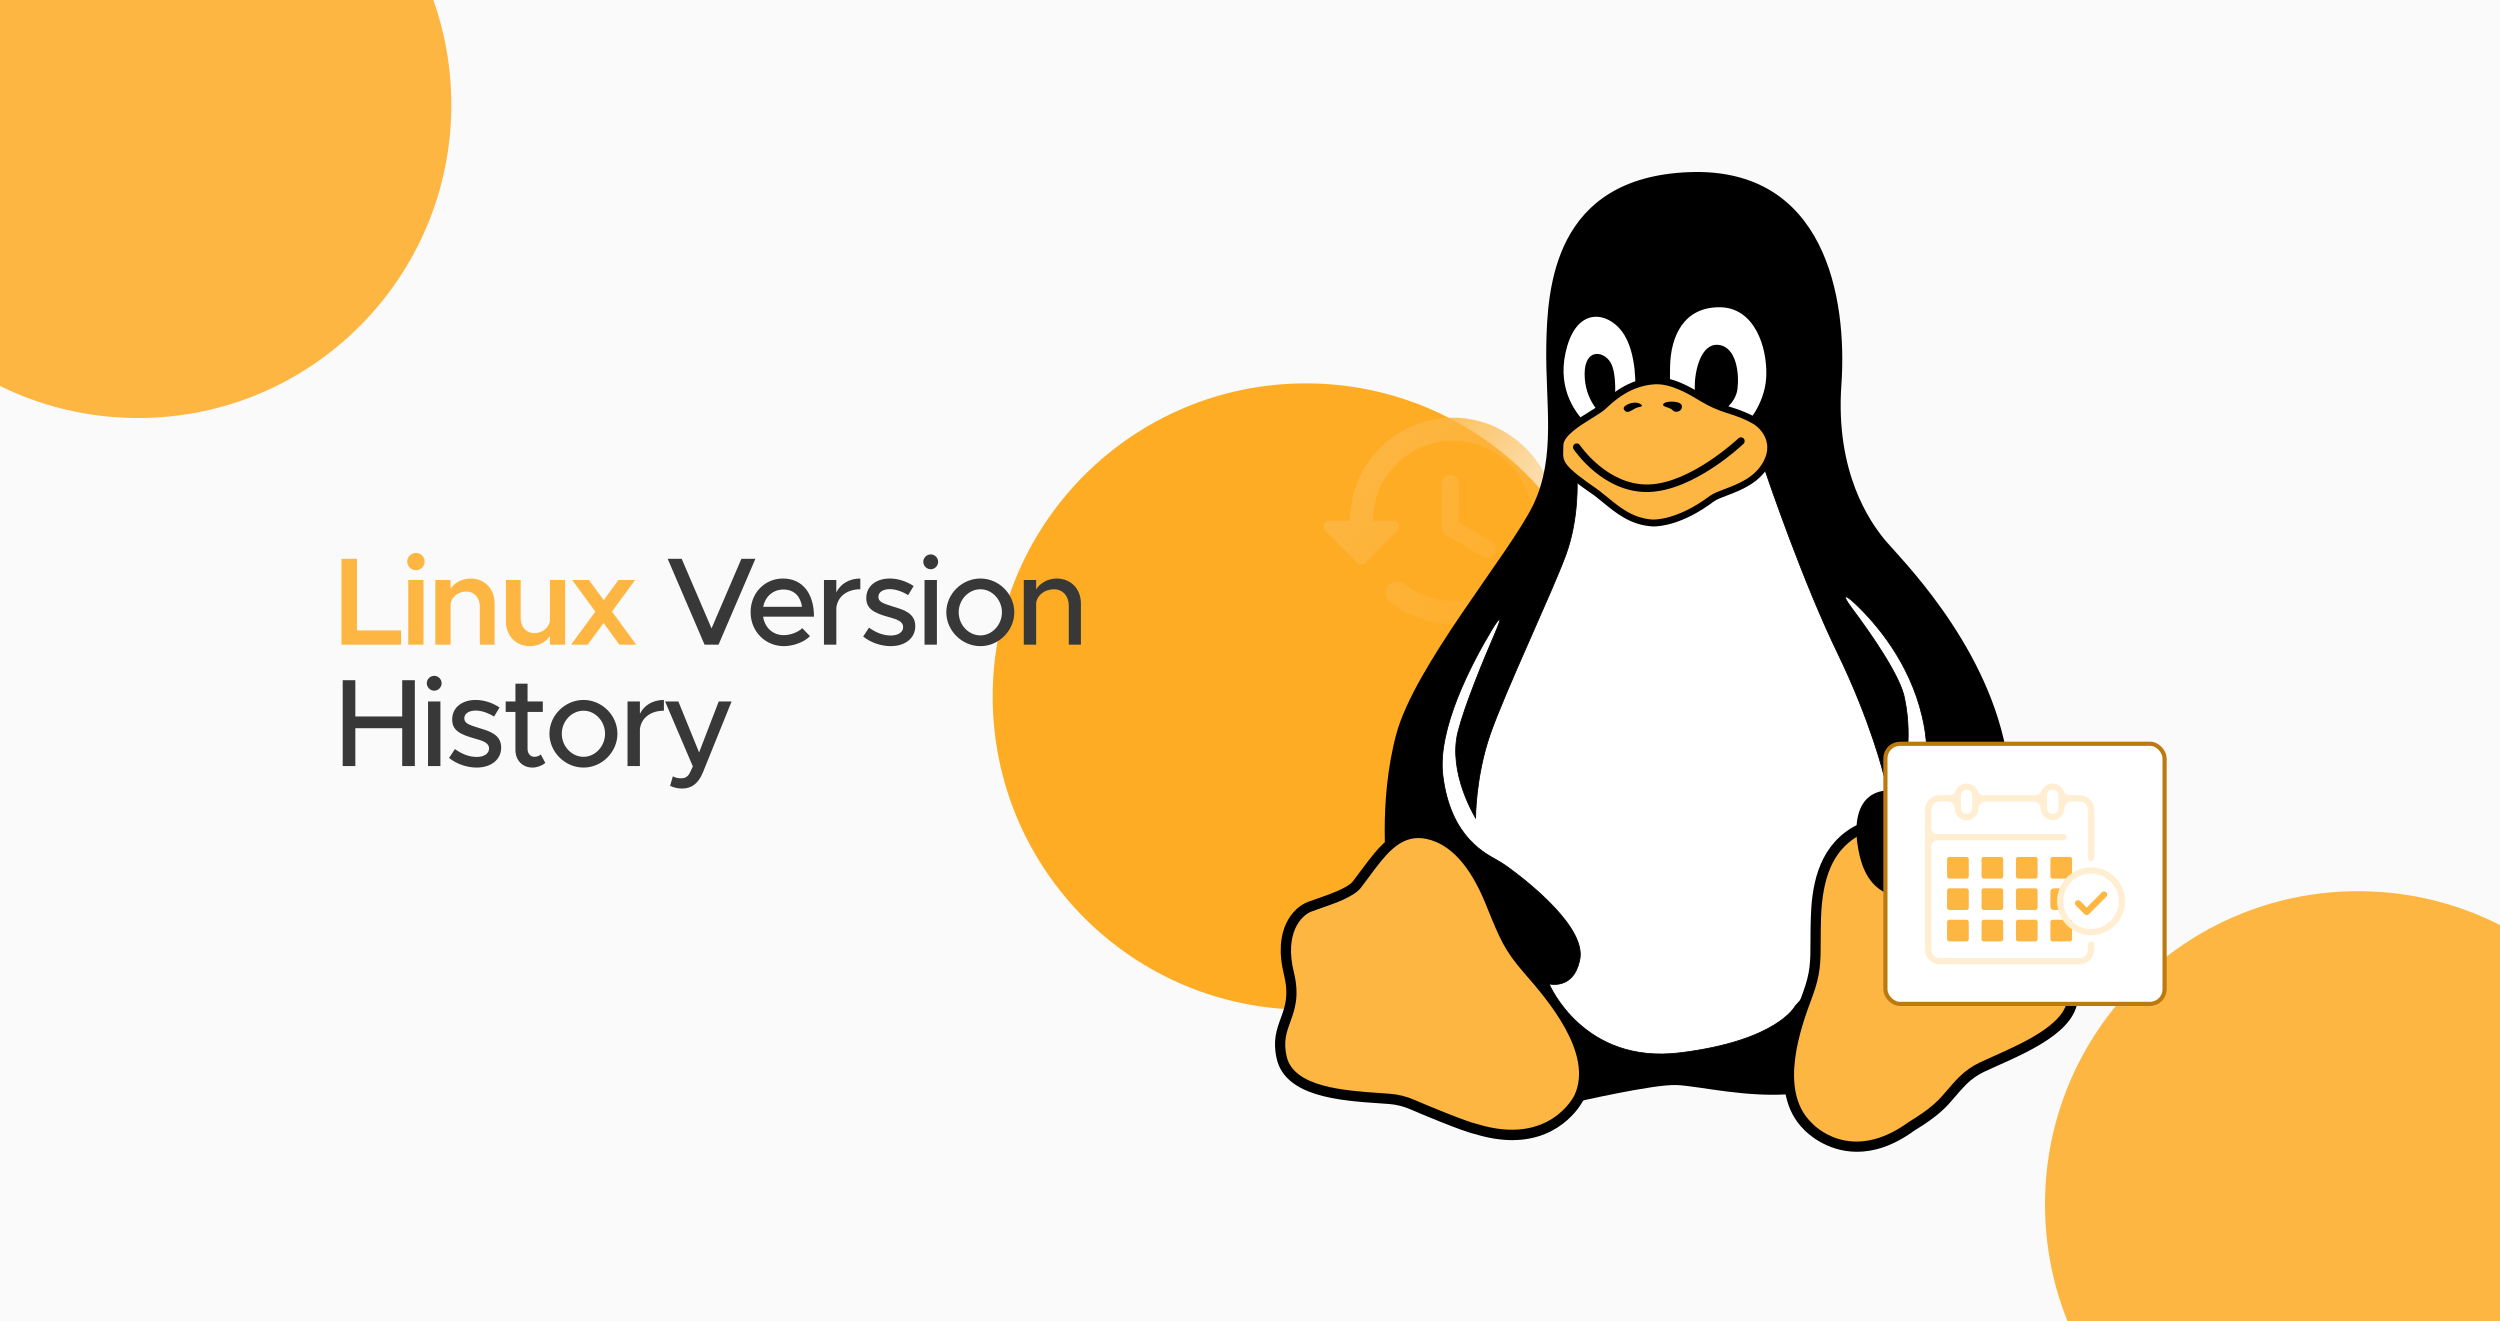
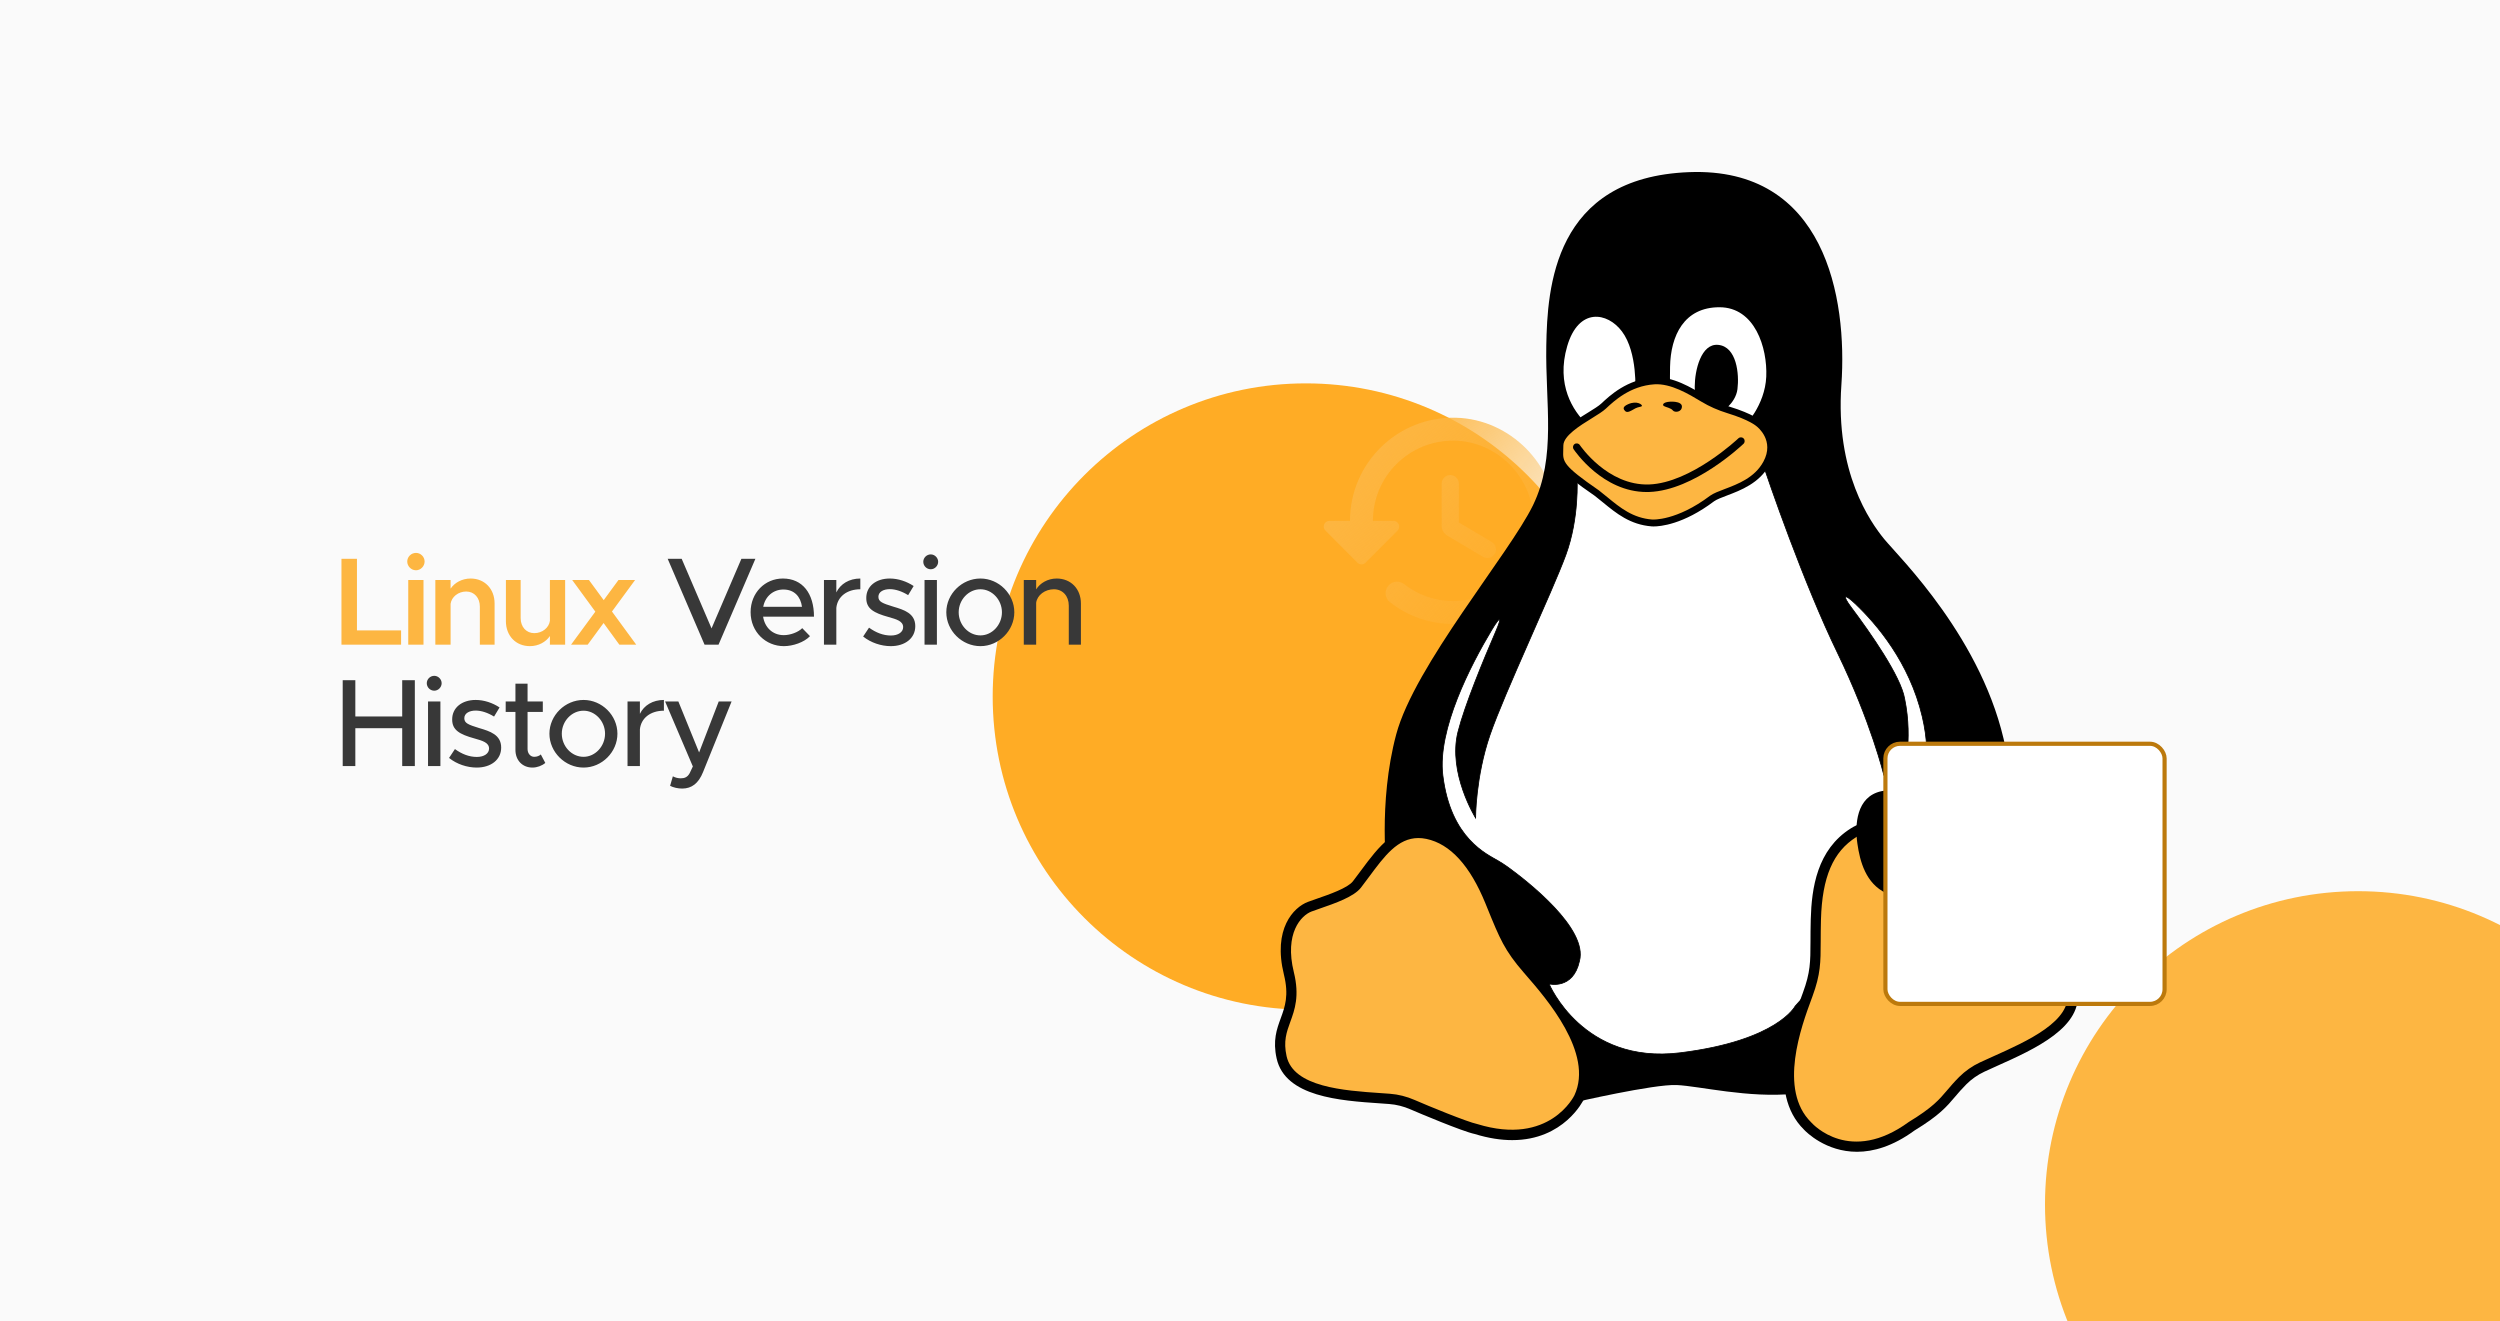
<svg xmlns="http://www.w3.org/2000/svg" width="350" height="185" viewBox="0 0 350 185" fill="none">
  <g clip-path="url(#clip0_1794_2495)">
    <rect width="350" height="185" fill="#FAFAFA" />
    <g filter="url(#filter0_f_1794_2495)">
-       <circle cx="19.343" cy="14.679" r="43.843" fill="#FDB642" />
-     </g>
+       </g>
    <g filter="url(#filter1_f_1794_2495)">
      <circle cx="182.819" cy="97.515" r="43.843" fill="#FFAC25" />
    </g>
    <g filter="url(#filter2_f_1794_2495)">
      <circle cx="330.142" cy="168.609" r="43.843" fill="#FDB642" />
    </g>
    <path d="M49.974 88.255H56.152V90.25H47.804V78.228H49.974V88.255ZM58.239 79.838C57.556 79.838 57.014 79.26 57.014 78.612C57.014 77.965 57.556 77.405 58.239 77.405C58.904 77.405 59.446 77.965 59.446 78.612C59.446 79.26 58.904 79.838 58.239 79.838ZM57.154 90.25V81.203H59.289V90.25H57.154ZM65.883 80.993C67.861 80.993 69.243 82.445 69.243 84.493V90.25H67.178V84.912C67.178 83.688 66.391 82.812 65.271 82.812C64.151 82.812 63.223 83.565 63.083 84.528V90.25H60.948V81.203H63.083V82.41C63.643 81.57 64.693 80.993 65.883 80.993ZM76.986 81.203H79.121V90.25H76.986V89.043C76.426 89.882 75.376 90.46 74.186 90.46C72.209 90.46 70.826 89.007 70.826 86.96V81.203H72.891V86.54C72.891 87.765 73.679 88.64 74.799 88.64C75.919 88.64 76.846 87.888 76.986 86.925V81.203ZM89.069 90.25H86.707L84.501 87.222L82.279 90.25H79.951L83.347 85.63L80.109 81.203H82.454L84.519 84.02L86.584 81.203H88.912L85.674 85.612L89.069 90.25Z" fill="#FDB642" />
    <path d="M103.798 78.228H105.758L100.596 90.25H98.636L93.473 78.228H95.433L99.616 87.975L103.798 78.228ZM109.723 88.92C110.668 88.92 111.77 88.5 112.313 87.94L113.398 89.06C112.593 89.918 111.018 90.46 109.74 90.46C107.22 90.46 105.085 88.483 105.085 85.7C105.085 82.987 107.098 80.993 109.6 80.993C112.365 80.993 113.958 83.093 113.958 86.33H106.835C107.063 87.835 108.165 88.92 109.723 88.92ZM109.67 82.532C108.27 82.532 107.133 83.478 106.853 84.948H112.278C112.085 83.547 111.228 82.532 109.67 82.532ZM117.086 82.935C117.664 81.745 118.889 80.993 120.446 80.993V82.498C118.574 82.498 117.244 83.53 117.086 85.105V90.25H115.354V81.203H117.086V82.935ZM124.709 90.46C123.379 90.46 121.926 89.987 120.841 89.112L121.664 87.87C122.626 88.57 123.659 88.972 124.726 88.972C125.741 88.972 126.441 88.5 126.441 87.8C126.441 86.96 125.514 86.698 124.394 86.382C122.311 85.805 121.279 85.21 121.279 83.74C121.261 82.078 122.644 80.993 124.569 80.993C125.741 80.993 126.931 81.395 127.911 82.043L127.141 83.32C126.266 82.778 125.356 82.48 124.569 82.48C123.676 82.48 122.976 82.865 122.976 83.547C122.976 84.248 123.536 84.457 125.059 84.93C126.546 85.368 128.139 85.858 128.139 87.66C128.139 89.375 126.686 90.46 124.709 90.46ZM130.31 79.698C129.715 79.698 129.26 79.207 129.26 78.647C129.26 78.105 129.715 77.615 130.31 77.615C130.87 77.615 131.342 78.105 131.342 78.647C131.342 79.207 130.87 79.698 130.31 79.698ZM129.435 90.25V81.203H131.167V90.25H129.435ZM137.261 90.46C134.671 90.46 132.483 88.29 132.483 85.718C132.483 83.145 134.671 80.993 137.261 80.993C139.833 80.993 142.003 83.145 142.003 85.718C142.003 88.29 139.833 90.46 137.261 90.46ZM137.261 88.955C138.888 88.955 140.271 87.485 140.271 85.718C140.271 83.968 138.888 82.498 137.261 82.498C135.598 82.498 134.216 83.968 134.216 85.718C134.216 87.485 135.598 88.955 137.261 88.955ZM147.933 80.993C149.928 80.993 151.328 82.445 151.328 84.493V90.25H149.63V84.79C149.63 83.442 148.773 82.498 147.548 82.498C146.288 82.498 145.203 83.32 145.063 84.388V90.25H143.33V81.203H145.063V82.515C145.605 81.623 146.708 80.993 147.933 80.993ZM56.309 95.228H58.077V107.25H56.309V101.947H49.747V107.25H47.979V95.228H49.747V100.302H56.309V95.228ZM60.799 96.698C60.204 96.698 59.749 96.207 59.749 95.647C59.749 95.105 60.204 94.615 60.799 94.615C61.359 94.615 61.831 95.105 61.831 95.647C61.831 96.207 61.359 96.698 60.799 96.698ZM59.924 107.25V98.203H61.657V107.25H59.924ZM66.735 107.46C65.405 107.46 63.953 106.987 62.868 106.112L63.69 104.87C64.653 105.57 65.685 105.972 66.753 105.972C67.768 105.972 68.468 105.5 68.468 104.8C68.468 103.96 67.54 103.697 66.42 103.382C64.338 102.805 63.305 102.21 63.305 100.74C63.288 99.078 64.67 97.993 66.595 97.993C67.768 97.993 68.958 98.395 69.938 99.043L69.168 100.32C68.293 99.778 67.383 99.48 66.595 99.48C65.703 99.48 65.003 99.865 65.003 100.547C65.003 101.247 65.563 101.457 67.085 101.93C68.573 102.367 70.165 102.857 70.165 104.66C70.165 106.375 68.713 107.46 66.735 107.46ZM75.713 105.622L76.344 106.812C75.853 107.215 75.189 107.46 74.541 107.46C73.141 107.46 72.161 106.445 72.161 104.992V99.672H70.796V98.203H72.161V95.718H73.859V98.203H75.993V99.672H73.859V104.87C73.859 105.5 74.278 105.955 74.786 105.955C75.171 105.955 75.521 105.815 75.713 105.622ZM81.697 107.46C79.107 107.46 76.919 105.29 76.919 102.717C76.919 100.145 79.107 97.993 81.697 97.993C84.269 97.993 86.439 100.145 86.439 102.717C86.439 105.29 84.269 107.46 81.697 107.46ZM81.697 105.955C83.324 105.955 84.707 104.485 84.707 102.717C84.707 100.967 83.324 99.498 81.697 99.498C80.034 99.498 78.652 100.967 78.652 102.717C78.652 104.485 80.034 105.955 81.697 105.955ZM89.587 99.935C90.164 98.745 91.389 97.993 92.947 97.993V99.498C91.074 99.498 89.744 100.53 89.587 102.105V107.25H87.854V98.203H89.587V99.935ZM95.529 110.4C94.917 110.4 94.287 110.26 93.814 110.015L94.199 108.685C94.549 108.878 94.952 108.965 95.302 108.965C95.862 108.965 96.247 108.79 96.544 108.265L96.999 107.303L93.114 98.203H94.969L97.874 105.342L100.622 98.203H102.424L98.434 108.073C97.787 109.7 96.824 110.383 95.529 110.4Z" fill="#383838" />
    <path d="M203.855 58.482C195.689 58.258 189 64.819 189 72.92H186.129C185.407 72.92 185.054 73.786 185.567 74.283L190.043 78.775C190.364 79.096 190.861 79.096 191.182 78.775L195.657 74.283C196.155 73.786 195.802 72.92 195.08 72.92H192.208C192.208 66.663 197.31 61.61 203.598 61.691C209.566 61.771 214.587 66.792 214.667 72.759C214.747 79.031 209.694 84.149 203.438 84.149C200.855 84.149 198.465 83.266 196.572 81.775C195.93 81.277 195.032 81.326 194.454 81.903C193.781 82.577 193.829 83.716 194.583 84.293C197.021 86.218 200.085 87.357 203.438 87.357C211.539 87.357 218.1 80.668 217.875 72.503C217.667 64.979 211.378 58.691 203.855 58.482ZM203.037 66.503C202.379 66.503 201.833 67.048 201.833 67.706V73.609C201.833 74.171 202.138 74.7 202.619 74.989L207.624 77.957C208.202 78.294 208.94 78.101 209.277 77.54C209.614 76.962 209.421 76.224 208.86 75.887L204.24 73.144V67.69C204.24 67.048 203.694 66.503 203.037 66.503Z" fill="url(#paint0_linear_1794_2495)" />
    <path d="M220.34 154.352C220.34 154.352 231.538 151.761 234.731 151.905C237.923 152.049 244.785 153.77 251.218 153.125C257.651 152.48 273.518 132.619 273.518 132.619C273.518 132.619 283.811 120.097 280.809 104.841C277.807 89.585 265.799 77.927 263.798 75.481C261.796 73.034 256.936 66.125 257.794 53.892C258.651 41.658 255.506 23.38 236.494 24.099C217.481 24.819 216.623 40.363 216.48 48.422C216.337 56.482 217.91 63.966 214.622 70.731C211.334 77.496 198.04 93.183 195.466 102.826C192.893 112.469 194.18 122.4 194.18 122.4L220.34 154.352Z" fill="black" />
    <path d="M221.071 153.631C221.071 153.631 217.481 161.402 206.667 158.066C205.166 157.757 199.507 155.413 197.765 154.653C196.742 154.207 195.656 153.924 194.544 153.84C189.251 153.441 180.594 153.283 179.424 148.016C178.34 143.138 181.9 142.179 180.444 136.27C178.988 130.362 181.615 127.6 183.353 126.938C185.091 126.276 188.895 125.208 189.968 123.823C192.871 120.075 195.234 115.767 199.849 116.74C203.902 117.594 206.665 121.399 208.619 126.194C210.574 130.989 211.127 132.516 213.83 135.641C216.532 138.766 224.114 147.086 221.071 153.631Z" fill="#FDB642" />
    <path d="M198.573 117.326C195.689 117.326 193.818 119.855 191.686 122.734C191.306 123.246 190.924 123.764 190.532 124.27C189.538 125.552 186.917 126.458 184.811 127.186C184.354 127.344 183.941 127.487 183.606 127.614C182.164 128.164 179.793 130.646 181.137 136.102C181.96 139.441 181.261 141.362 180.644 143.056C180.115 144.513 179.657 145.771 180.121 147.862C181.084 152.198 188.148 152.682 193.307 153.036L194.597 153.127C195.764 153.215 196.926 153.507 198.048 153.996C199.982 154.84 205.426 157.079 206.81 157.366C216.973 160.498 220.389 153.403 220.424 153.331V153.329C223.151 147.463 216.477 139.785 213.627 136.506L213.291 136.118C210.634 133.046 209.975 131.428 208.216 127.107L207.958 126.472C205.803 121.185 203.025 118.148 199.703 117.448C199.31 117.365 198.933 117.326 198.573 117.326ZM211.712 159.617C210.172 159.617 208.427 159.367 206.457 158.758C204.797 158.42 198.556 155.787 197.481 155.318C196.504 154.892 195.499 154.638 194.491 154.562L193.21 154.471C187.602 154.087 179.922 153.561 178.727 148.177C178.17 145.674 178.745 144.091 179.302 142.561C179.902 140.915 180.467 139.36 179.75 136.448C178.167 130.024 181.111 127.026 183.1 126.268C183.447 126.136 183.875 125.988 184.347 125.825C186.069 125.229 188.672 124.329 189.404 123.385C189.79 122.886 190.166 122.378 190.54 121.873C193.004 118.544 195.557 115.105 199.995 116.039C203.81 116.844 206.935 120.17 209.28 125.925L209.54 126.561C211.28 130.839 211.867 132.279 214.369 135.173L214.703 135.558C217.737 139.048 224.841 147.223 221.719 153.94C221.658 154.068 218.954 159.617 211.712 159.617Z" fill="black" />
    <path d="M216.873 137.746C216.873 137.746 221.571 149.08 235.219 147.391C248.866 145.701 251.327 140.858 251.327 140.858L260.165 130.947L277.169 119.459C277.169 119.459 278.735 115.855 275.043 113.377C271.351 110.9 268.89 109.774 268.89 109.774C268.89 109.774 270.636 106.762 269.114 100.313C267.32 92.71 262.698 87.32 259.711 84.497C258.127 83.001 257.917 83.359 259.183 85.048C261.862 88.624 266.121 94.699 266.653 97.835C267.884 103.804 266.429 108.647 266.429 108.647L263.745 108.535C263.745 108.535 261.955 101.101 257.256 91.415C252.558 81.729 247.636 67.538 246.517 64.047C245.399 60.556 235.89 67.651 235.89 67.651L220.788 66.975C220.788 66.975 221.124 72.494 219.222 77.675C217.32 82.856 210.608 97.046 208.595 102.903C206.581 108.76 206.581 114.504 206.581 114.504C206.581 114.504 202.666 108.197 204.12 102.453C205.062 98.732 207.673 92.419 209.396 88.433C210.332 86.266 210.082 86.114 208.822 88.22C205.913 93.084 201.216 102.107 201.995 108.535C203.075 117.444 208.209 119.594 209.776 120.535C210.234 120.81 210.682 121.093 211.115 121.407C213.866 123.409 222.345 130.012 221.124 134.551C220.229 138.606 216.873 137.746 216.873 137.746Z" fill="white" />
    <path d="M216.873 137.746C216.873 137.746 221.571 149.08 235.219 147.391C248.866 145.701 251.327 140.858 251.327 140.858L260.165 130.947L277.169 119.459C277.169 119.459 278.735 115.855 275.043 113.377C271.351 110.9 268.89 109.774 268.89 109.774C268.89 109.774 270.636 106.762 269.114 100.313C267.32 92.71 262.698 87.32 259.711 84.497C258.127 83.001 257.917 83.359 259.183 85.048C261.862 88.624 266.121 94.699 266.653 97.835C267.884 103.804 266.429 108.647 266.429 108.647L263.745 108.535C263.745 108.535 261.955 101.101 257.256 91.415C252.558 81.729 247.636 67.538 246.517 64.047C245.399 60.556 235.89 67.651 235.89 67.651L220.788 66.975C220.788 66.975 221.124 72.494 219.222 77.675C217.32 82.856 210.608 97.046 208.595 102.903C206.581 108.76 206.581 114.504 206.581 114.504C206.581 114.504 202.666 108.197 204.12 102.453C205.062 98.732 207.673 92.419 209.396 88.433C210.332 86.266 210.082 86.114 208.822 88.22C205.913 93.084 201.216 102.107 201.995 108.535C203.075 117.444 208.209 119.594 209.776 120.535C210.234 120.81 210.682 121.093 211.115 121.407C213.866 123.409 222.345 130.012 221.124 134.551C220.229 138.606 216.873 137.746 216.873 137.746Z" stroke="black" stroke-width="0.112" stroke-miterlimit="10" />
    <path d="M228.936 54.833C228.936 54.833 229.303 49.378 227.075 46.403C225.037 43.682 221.006 43.014 219.411 48.455C217.816 53.896 220.253 57.553 222.113 59.338C223.974 61.121 228.936 54.833 228.936 54.833Z" fill="white" />
    <path d="M244.219 59.656C244.219 59.656 247.098 56.795 247.276 52.737C247.453 48.678 245.681 43.014 240.719 43.014C235.758 43.014 233.897 46.989 233.809 51.335C233.72 55.68 234.074 56.483 234.074 56.483L244.219 59.656Z" fill="white" />
-     <path d="M226.056 56.215C226.056 56.215 226.455 52.29 225.436 50.684C224.417 49.079 221.859 48.804 221.848 52.335C221.835 56.17 224.328 58.133 224.328 58.133L226.056 56.215Z" fill="black" />
    <path d="M240.808 57.826C240.808 57.826 242.979 56.577 243.244 54.481C243.51 52.385 243.148 48.525 240.541 48.281C238.15 48.058 237.264 51.849 237.264 54.124C237.264 56.399 238.371 58.852 238.371 58.852L240.808 57.826Z" fill="black" />
    <path d="M231.283 73.212C231.283 73.212 234.731 73.525 239.704 69.778C241.175 68.749 245.439 68.262 247.288 64.872C249.136 61.482 246.212 59.297 246.212 59.297C246.212 59.297 245.282 58.395 241.993 57.387C240.754 57.007 239.559 56.495 238.449 55.823C236.529 54.663 234.007 53.165 231.594 53.32C228.138 53.543 225.835 55.595 224.506 56.844C223.177 58.093 218.392 60.055 218.392 62.374C218.392 64.694 217.67 64.98 223.566 69.038C225.881 70.833 227.828 72.945 231.283 73.212Z" fill="#FDB642" />
    <path d="M231.324 72.738C231.39 72.736 234.705 72.949 239.418 69.398C239.915 69.05 240.62 68.783 241.436 68.474C243.315 67.763 245.652 66.878 246.869 64.645C248.49 61.673 246.032 59.764 245.927 59.685C245.876 59.642 244.942 58.796 241.854 57.85C240.528 57.443 239.3 56.901 238.203 56.239C236.401 55.148 233.918 53.664 231.624 53.803C228.207 54.023 225.927 56.169 224.832 57.199C224.397 57.606 223.678 58.05 222.847 58.564C221.168 59.602 218.869 61.023 218.869 62.378C218.869 62.629 218.861 62.857 218.853 63.068C218.796 64.635 218.778 65.164 223.835 68.645C224.247 68.965 224.628 69.276 225.007 69.587C226.85 71.099 228.591 72.526 231.319 72.737L231.324 72.738ZM231.501 73.703C231.357 73.703 231.27 73.697 231.244 73.694C228.22 73.46 226.28 71.869 224.405 70.331C224.032 70.026 223.659 69.719 223.275 69.422C218.04 65.819 217.827 65.07 217.901 63.033C217.908 62.832 217.916 62.616 217.916 62.378C217.916 60.486 220.374 58.967 222.348 57.747C223.103 57.28 223.817 56.839 224.181 56.497C225.358 55.391 227.806 53.088 231.562 52.846C234.193 52.67 236.784 54.261 238.694 55.416C239.723 56.038 240.88 56.548 242.131 56.931C245.435 57.944 246.439 58.854 246.543 58.955C246.548 58.955 249.724 61.404 247.705 65.106C246.317 67.651 243.691 68.645 241.772 69.372C241.016 69.659 240.362 69.906 239.976 70.176C235.642 73.442 232.42 73.702 231.501 73.703Z" fill="black" />
    <path d="M232.938 56.844C233.24 57.02 233.927 57.112 234.193 57.457C234.46 57.802 235.452 57.714 235.469 56.921C235.487 56.129 233.748 56.151 233.217 56.333C232.697 56.512 232.814 56.772 232.938 56.844Z" fill="black" />
    <path d="M228.958 57.166C229.387 56.942 229.78 56.988 229.869 56.834C229.957 56.681 229.202 56.026 227.928 56.592C227.027 56.992 227.33 57.335 227.51 57.537C227.839 57.907 228.463 57.427 228.958 57.166Z" fill="black" />
    <path d="M230.542 68.883C224.376 68.883 220.473 63.14 220.307 62.891C220.146 62.65 220.21 62.324 220.449 62.162C220.688 62.001 221.012 62.063 221.174 62.304C221.212 62.362 225.031 68.013 230.866 67.826C236.759 67.612 243.308 61.431 243.373 61.368C243.583 61.169 243.912 61.178 244.111 61.389C244.309 61.6 244.3 61.933 244.091 62.132C243.811 62.398 237.186 68.649 230.903 68.876C230.783 68.881 230.661 68.883 230.542 68.883Z" fill="black" />
    <path d="M253.076 157.661C253.076 157.661 258.794 164.137 267.658 157.661C272.378 154.784 272.406 153.671 274.784 151.296C275.575 150.506 276.5 149.863 277.51 149.389C282.321 147.13 291.128 143.961 290.101 138.662C288.958 132.761 284.812 133.913 284.097 127.868C283.382 121.823 280.38 120.24 278.522 120.24C276.664 120.24 270.323 119.976 268.893 118.969C267.464 117.961 263.512 114.069 259.509 116.579C255.507 119.089 254.363 123.551 254.22 128.732C254.077 133.913 254.506 135.352 253.076 139.238C251.647 143.124 247.93 152.623 253.076 157.661Z" fill="#FDB642" />
    <path d="M253.611 157.177C253.844 157.439 259.043 163.062 267.238 157.072C270.559 155.046 271.465 153.977 272.611 152.623C273.087 152.062 273.58 151.48 274.28 150.78C275.125 149.937 276.109 149.247 277.208 148.731C277.782 148.461 278.413 148.179 279.077 147.882C283.769 145.78 290.195 142.902 289.399 138.796C288.887 136.152 287.753 135.076 286.551 133.936C285.191 132.646 283.785 131.312 283.387 127.949C282.778 122.786 280.385 120.954 278.522 120.954C278.441 120.954 270.385 120.895 268.482 119.553C268.298 119.422 268.074 119.247 267.814 119.044C266.123 117.719 262.973 115.25 259.887 117.185C256.627 119.229 255.1 122.795 254.935 128.747C254.901 129.947 254.899 130.945 254.897 131.818C254.891 134.761 254.887 136.381 253.747 139.483L253.619 139.833C252.209 143.645 248.91 152.574 253.575 157.139C253.588 157.151 253.599 157.164 253.611 157.177ZM259.982 161.25C255.594 161.251 252.856 158.468 252.568 158.16C247.251 152.939 250.773 143.404 252.278 139.331L252.406 138.983C253.458 136.123 253.461 134.684 253.468 131.816C253.47 130.931 253.471 129.921 253.505 128.707C253.626 124.34 254.374 118.945 259.132 115.963C263.066 113.496 266.866 116.476 268.692 117.908C268.929 118.094 269.135 118.255 269.303 118.374C270.38 119.134 275.794 119.515 278.522 119.515C280.971 119.515 284.086 121.679 284.808 127.778C285.144 130.623 286.25 131.673 287.532 132.889C288.783 134.076 290.203 135.422 290.803 138.52C291.816 143.752 284.789 146.899 279.657 149.197C279.002 149.49 278.38 149.769 277.813 150.036C276.864 150.482 276.015 151.076 275.288 151.802C274.628 152.461 274.156 153.018 273.699 153.557C272.517 154.953 271.496 156.158 268.028 158.271C264.977 160.501 262.257 161.25 259.982 161.25Z" fill="black" />
    <path d="M264.065 125.038C264.065 125.038 268.274 127.179 273.102 122.675C277.931 118.17 275.849 116.208 274.476 114.959C273.102 113.71 266.944 110.008 263.401 110.766C259.857 111.524 259.661 115.506 260.034 118.106C260.388 120.578 261.199 123.701 264.065 125.038Z" fill="black" />
    <rect x="263.958" y="104.128" width="39.083" height="36.417" rx="2.042" fill="white" />
    <rect x="263.958" y="104.128" width="39.083" height="36.417" rx="2.042" stroke="#BC790C" stroke-width="0.583" />
    <g clip-path="url(#clip1_1794_2495)">
      <path d="M292.746 120.558C292.804 120.558 292.861 120.548 292.914 120.526C292.968 120.504 293.016 120.472 293.057 120.431C293.098 120.39 293.13 120.342 293.152 120.289C293.173 120.235 293.184 120.178 293.183 120.12V113.371C293.183 112.83 292.968 112.31 292.585 111.927C292.202 111.544 291.683 111.329 291.142 111.329H289.812C289.619 111.334 289.43 111.28 289.268 111.176C289.106 111.073 288.978 110.923 288.902 110.746C288.779 110.436 288.566 110.17 288.29 109.983C288.015 109.795 287.689 109.695 287.356 109.695C287.023 109.695 286.697 109.795 286.421 109.983C286.146 110.17 285.933 110.436 285.81 110.746C285.732 110.923 285.603 111.072 285.44 111.176C285.277 111.28 285.087 111.333 284.894 111.329H277.783C277.591 111.334 277.401 111.28 277.239 111.176C277.077 111.073 276.95 110.923 276.873 110.746C276.751 110.436 276.538 110.17 276.262 109.983C275.986 109.795 275.661 109.695 275.327 109.695C274.994 109.695 274.669 109.795 274.393 109.983C274.117 110.17 273.904 110.436 273.782 110.746C273.705 110.923 273.578 111.073 273.416 111.176C273.254 111.28 273.064 111.334 272.872 111.329H271.536C270.995 111.331 270.478 111.547 270.096 111.929C269.714 112.312 269.5 112.831 269.5 113.371V132.965C269.502 133.507 269.718 134.026 270.102 134.409C270.486 134.792 271.005 135.007 271.547 135.007H291.142C291.683 135.005 292.201 134.79 292.584 134.407C292.966 134.025 293.182 133.506 293.183 132.965V132.224C293.183 132.108 293.137 131.997 293.055 131.915C292.973 131.833 292.862 131.787 292.746 131.787C292.63 131.787 292.519 131.833 292.436 131.915C292.354 131.997 292.308 132.108 292.308 132.224V132.965C292.308 133.275 292.185 133.571 291.967 133.79C291.748 134.009 291.451 134.132 291.142 134.132H271.547C271.238 134.132 270.941 134.009 270.723 133.79C270.504 133.571 270.381 133.275 270.381 132.965V118.464C270.381 118.245 270.467 118.035 270.621 117.88C270.775 117.725 270.985 117.637 271.203 117.635H288.878C288.994 117.635 289.106 117.589 289.188 117.507C289.27 117.425 289.316 117.314 289.316 117.198C289.316 117.082 289.27 116.97 289.188 116.888C289.106 116.806 288.994 116.76 288.878 116.76H271.197C270.979 116.76 270.77 116.674 270.616 116.519C270.462 116.365 270.375 116.156 270.375 115.938V113.371C270.375 113.062 270.498 112.765 270.717 112.546C270.936 112.327 271.232 112.204 271.542 112.204H272.708C272.961 112.213 273.201 112.318 273.379 112.498C273.557 112.678 273.659 112.92 273.665 113.173C273.667 113.452 273.738 113.726 273.872 113.97C274.007 114.214 274.2 114.421 274.435 114.572C274.669 114.723 274.938 114.812 275.216 114.833C275.494 114.853 275.773 114.804 276.027 114.689C276.316 114.539 276.559 114.313 276.73 114.036C276.9 113.759 276.992 113.44 276.996 113.114C277.016 112.868 277.128 112.638 277.309 112.469C277.491 112.301 277.728 112.206 277.976 112.204H284.702C284.961 112.204 285.209 112.306 285.395 112.486C285.58 112.667 285.687 112.914 285.693 113.173C285.697 113.448 285.768 113.718 285.901 113.959C286.034 114.2 286.224 114.404 286.455 114.554C286.686 114.704 286.95 114.795 287.224 114.818C287.498 114.842 287.774 114.798 288.027 114.689C288.321 114.543 288.569 114.318 288.745 114.041C288.921 113.763 289.017 113.443 289.024 113.114C289.043 112.867 289.155 112.636 289.336 112.468C289.518 112.299 289.756 112.205 290.004 112.204H291.171C291.48 112.204 291.777 112.327 291.996 112.546C292.215 112.765 292.337 113.062 292.337 113.371V120.12C292.336 120.232 292.377 120.34 292.454 120.421C292.53 120.503 292.634 120.552 292.746 120.558ZM276.115 113.173C276.115 113.276 276.095 113.378 276.055 113.474C276.015 113.57 275.957 113.656 275.884 113.73C275.811 113.803 275.724 113.861 275.629 113.9C275.533 113.94 275.431 113.96 275.327 113.96C275.224 113.96 275.122 113.94 275.026 113.9C274.931 113.861 274.844 113.803 274.771 113.73C274.698 113.656 274.64 113.57 274.6 113.474C274.56 113.378 274.54 113.276 274.54 113.173V111.335C274.54 111.232 274.56 111.129 274.6 111.034C274.64 110.938 274.698 110.851 274.771 110.778C274.844 110.705 274.931 110.647 275.026 110.608C275.122 110.568 275.224 110.548 275.327 110.548C275.431 110.548 275.533 110.568 275.629 110.608C275.724 110.647 275.811 110.705 275.884 110.778C275.957 110.851 276.015 110.938 276.055 111.034C276.095 111.129 276.115 111.232 276.115 111.335V113.173ZM288.167 113.173C288.167 113.382 288.084 113.582 287.936 113.73C287.788 113.877 287.588 113.96 287.379 113.96C287.17 113.96 286.97 113.877 286.822 113.73C286.675 113.582 286.592 113.382 286.592 113.173V111.335C286.592 111.126 286.675 110.926 286.822 110.778C286.97 110.631 287.17 110.548 287.379 110.548C287.588 110.548 287.788 110.631 287.936 110.778C288.084 110.926 288.167 111.126 288.167 111.335V113.173Z" fill="#FFEED2" />
      <path d="M275.31 119.969H272.907C272.733 119.969 272.592 120.11 272.592 120.284V122.687C272.592 122.861 272.733 123.002 272.907 123.002H275.31C275.484 123.002 275.625 122.861 275.625 122.687V120.284C275.625 120.11 275.484 119.969 275.31 119.969Z" fill="#FDB642" />
      <path d="M280.134 119.969H277.731C277.557 119.969 277.416 120.11 277.416 120.284V122.687C277.416 122.861 277.557 123.002 277.731 123.002H280.134C280.308 123.002 280.449 122.861 280.449 122.687V120.284C280.449 120.11 280.308 119.969 280.134 119.969Z" fill="#FDB642" />
      <path d="M284.952 119.969H282.549C282.375 119.969 282.234 120.11 282.234 120.284V122.687C282.234 122.861 282.375 123.002 282.549 123.002H284.952C285.126 123.002 285.267 122.861 285.267 122.687V120.284C285.267 120.11 285.126 119.969 284.952 119.969Z" fill="#FDB642" />
      <path d="M289.777 119.969H287.373C287.199 119.969 287.058 120.11 287.058 120.284V122.687C287.058 122.861 287.199 123.002 287.373 123.002H289.777C289.951 123.002 290.092 122.861 290.092 122.687V120.284C290.092 120.11 289.951 119.969 289.777 119.969Z" fill="#FDB642" />
      <path d="M275.31 124.367H272.907C272.733 124.367 272.592 124.508 272.592 124.682V127.086C272.592 127.259 272.733 127.401 272.907 127.401H275.31C275.484 127.401 275.625 127.259 275.625 127.086V124.682C275.625 124.508 275.484 124.367 275.31 124.367Z" fill="#FDB642" />
      <path d="M280.134 124.367H277.731C277.557 124.367 277.416 124.508 277.416 124.682V127.086C277.416 127.259 277.557 127.401 277.731 127.401H280.134C280.308 127.401 280.449 127.259 280.449 127.086V124.682C280.449 124.508 280.308 124.367 280.134 124.367Z" fill="#FDB642" />
      <path d="M284.952 124.367H282.549C282.375 124.367 282.234 124.508 282.234 124.682V127.086C282.234 127.259 282.375 127.401 282.549 127.401H284.952C285.126 127.401 285.267 127.259 285.267 127.086V124.682C285.267 124.508 285.126 124.367 284.952 124.367Z" fill="#FDB642" />
      <path d="M288.575 126.17C288.57 126.586 288.629 127.002 288.75 127.401H287.525C287.4 127.401 287.279 127.351 287.191 127.262C287.102 127.174 287.052 127.053 287.052 126.928V124.84C287.052 124.714 287.102 124.594 287.191 124.506C287.279 124.417 287.4 124.367 287.525 124.367H288.983C288.713 124.929 288.573 125.546 288.575 126.17Z" fill="#FDB642" />
      <path d="M275.31 128.766H272.907C272.733 128.766 272.592 128.907 272.592 129.081V131.484C272.592 131.658 272.733 131.799 272.907 131.799H275.31C275.484 131.799 275.625 131.658 275.625 131.484V129.081C275.625 128.907 275.484 128.766 275.31 128.766Z" fill="#FDB642" />
      <path d="M280.134 128.766H277.731C277.557 128.766 277.416 128.907 277.416 129.081V131.484C277.416 131.658 277.557 131.799 277.731 131.799H280.134C280.308 131.799 280.449 131.658 280.449 131.484V129.081C280.449 128.907 280.308 128.766 280.134 128.766Z" fill="#FDB642" />
      <path d="M284.952 128.766H282.549C282.375 128.766 282.234 128.907 282.234 129.081V131.484C282.234 131.658 282.375 131.799 282.549 131.799H284.952C285.126 131.799 285.267 131.658 285.267 131.484V129.081C285.267 128.907 285.126 128.766 284.952 128.766Z" fill="#FDB642" />
      <path d="M289.777 128.766H287.373C287.199 128.766 287.058 128.907 287.058 129.081V131.484C287.058 131.658 287.199 131.799 287.373 131.799H289.777C289.951 131.799 290.092 131.658 290.092 131.484V129.081C290.092 128.907 289.951 128.766 289.777 128.766Z" fill="#FDB642" />
      <path d="M292.746 130.93C291.806 130.93 290.886 130.651 290.105 130.129C289.323 129.607 288.713 128.864 288.354 127.995C287.994 127.127 287.9 126.171 288.083 125.249C288.266 124.326 288.719 123.479 289.384 122.814C290.049 122.149 290.896 121.697 291.818 121.513C292.741 121.33 293.696 121.424 294.565 121.784C295.434 122.144 296.176 122.753 296.699 123.535C297.221 124.317 297.5 125.236 297.5 126.176C297.5 127.437 296.999 128.646 296.108 129.538C295.216 130.429 294.007 130.93 292.746 130.93ZM292.746 122.297C291.979 122.297 291.229 122.524 290.591 122.951C289.953 123.377 289.456 123.983 289.162 124.692C288.868 125.4 288.792 126.18 288.941 126.933C289.091 127.685 289.46 128.377 290.003 128.919C290.545 129.462 291.237 129.831 291.989 129.981C292.742 130.13 293.522 130.054 294.23 129.76C294.939 129.466 295.545 128.969 295.971 128.331C296.398 127.693 296.625 126.943 296.625 126.176C296.625 125.147 296.216 124.161 295.489 123.433C294.761 122.706 293.775 122.297 292.746 122.297Z" fill="#FFEED2" />
      <path d="M292.139 128.109C292.082 128.111 292.024 128.1 291.971 128.078C291.918 128.056 291.87 128.023 291.83 127.981L290.617 126.774C290.535 126.692 290.489 126.58 290.489 126.464C290.489 126.349 290.535 126.237 290.617 126.155C290.657 126.114 290.705 126.081 290.758 126.059C290.811 126.036 290.868 126.025 290.926 126.025C290.984 126.025 291.041 126.036 291.094 126.059C291.147 126.081 291.195 126.114 291.235 126.155L292.139 127.054L294.257 124.936C294.297 124.893 294.345 124.859 294.399 124.835C294.452 124.811 294.51 124.798 294.569 124.797C294.628 124.796 294.686 124.807 294.741 124.829C294.795 124.851 294.845 124.883 294.886 124.925C294.928 124.967 294.96 125.016 294.982 125.071C295.004 125.125 295.015 125.183 295.014 125.242C295.013 125.301 295 125.359 294.976 125.412C294.953 125.466 294.918 125.514 294.875 125.554L292.448 127.981C292.408 128.022 292.36 128.054 292.307 128.076C292.254 128.099 292.197 128.11 292.139 128.109Z" fill="#FDB642" />
    </g>
  </g>
  <defs>
    <filter id="filter0_f_1794_2495" x="-219.358" y="-224.022" width="477.402" height="477.404" filterUnits="userSpaceOnUse" color-interpolation-filters="sRGB">
      <feGaussianBlur stdDeviation="97.429" />
    </filter>
    <filter id="filter1_f_1794_2495" x="-7.168" y="-92.472" width="379.973" height="379.975" filterUnits="userSpaceOnUse" color-interpolation-filters="sRGB">
      <feGaussianBlur stdDeviation="73.072" />
    </filter>
    <filter id="filter2_f_1794_2495" x="91.441" y="-70.093" width="477.402" height="477.404" filterUnits="userSpaceOnUse" color-interpolation-filters="sRGB">
      <feGaussianBlur stdDeviation="97.429" />
    </filter>
    <linearGradient id="paint0_linear_1794_2495" x1="190.167" y1="64.747" x2="218.167" y2="87.497" gradientUnits="userSpaceOnUse">
      <stop stop-color="#FDB642" />
      <stop offset="1" stop-color="#FDB642" stop-opacity="0" />
    </linearGradient>
    <clipPath id="clip0_1794_2495">
      <rect width="350" height="185" fill="white" />
    </clipPath>
    <clipPath id="clip1_1794_2495">
-       <rect width="28" height="25.334" fill="white" transform="translate(269.5 109.672)" />
-     </clipPath>
+       </clipPath>
  </defs>
</svg>